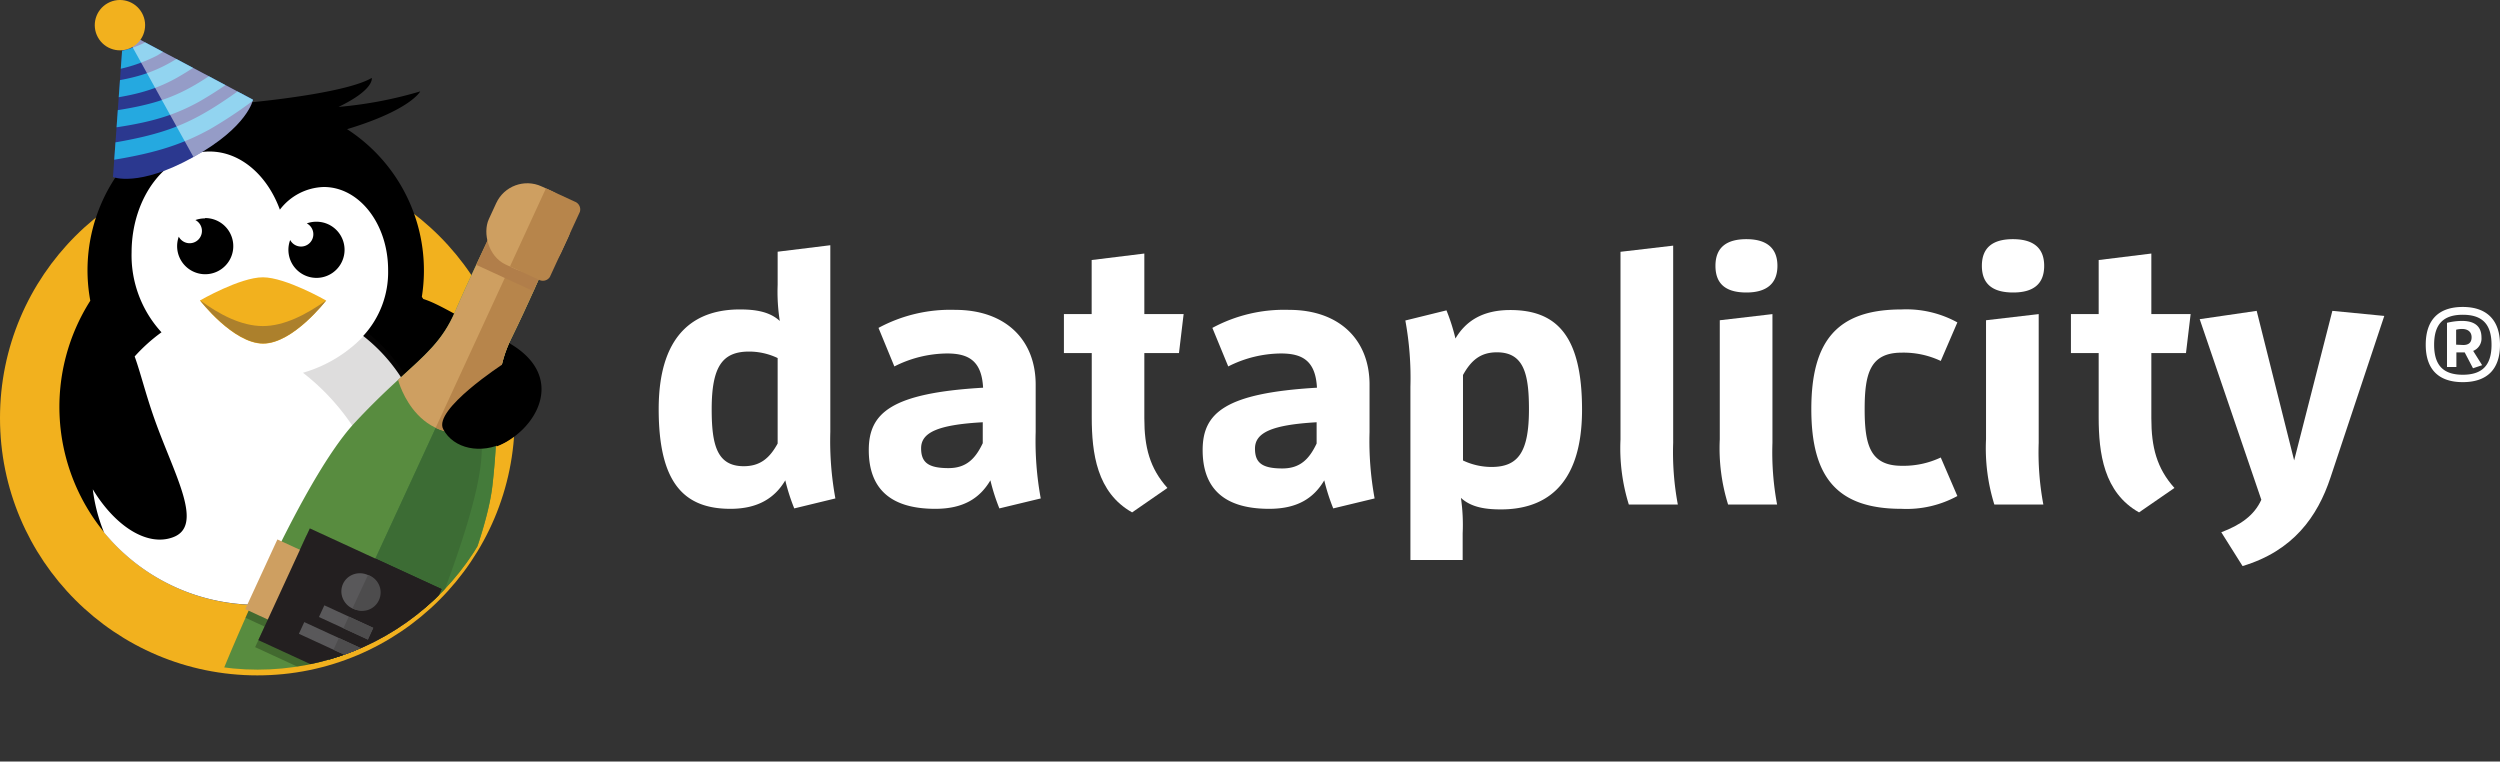
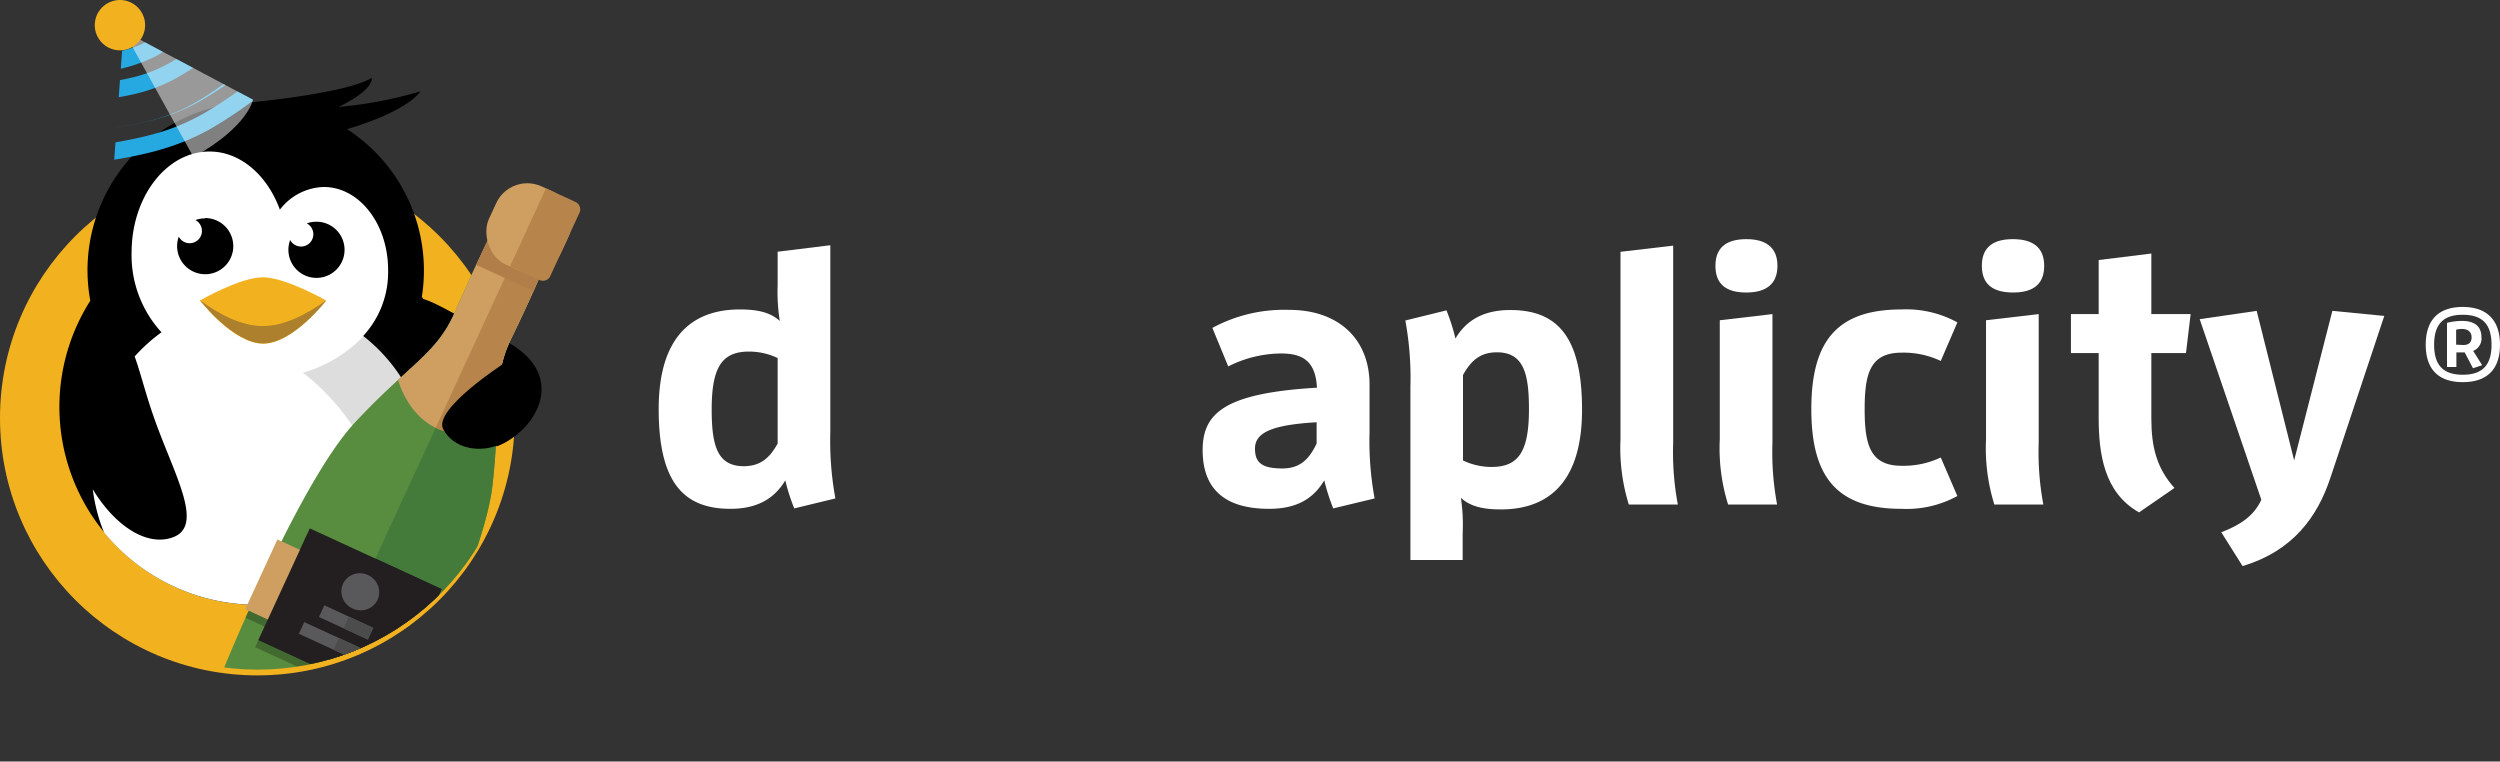
<svg xmlns="http://www.w3.org/2000/svg" viewBox="0 0 300.94 91.67">
  <rect x="0" y="0" width="300.94" height="91.67" fill="#333333" stroke="none" />
  <defs>
    <style>.cls-1{fill:none;}.cls-2{isolation:isolate;}.cls-3{fill:#f2b11e;}.cls-10,.cls-4{fill:#fff;}.cls-5{fill:#ac802c;}.cls-6{fill:#221f1f;opacity:0.15;}.cls-7{fill:#2b388f;}.cls-8{clip-path:url(#clip-path);}.cls-9{fill:#25a9e0;}.cls-10{opacity:0.5;mix-blend-mode:overlay;}.cls-11{clip-path:url(#clip-path-2);}.cls-12{fill:#588c3f;}.cls-13{fill:#447b3a;}.cls-14{fill:#3c6c34;}.cls-15{fill:#437336;}.cls-16{fill:#000101;opacity:0.25;}.cls-17{fill:#ce9f61;}.cls-18{fill:#b7854b;}.cls-19{fill:#b17e4a;}.cls-20{fill:#231f20;}.cls-21{fill:#59585a;}.cls-22{fill:#4d4c4d;}</style>
    <clipPath id="clip-path" transform="translate(-1.93)">
      <path class="cls-1" d="M15.53,21.31,16.8,3.72,32.38,12s-.61,3.27-7.21,6.93S15.53,21.31,15.53,21.31Z" />
    </clipPath>
    <clipPath id="clip-path-2" transform="translate(-1.93)">
      <path class="cls-1" d="M73.06,11.31H0V51.37H2a31,31,0,0,0,61.9,0h9.2Z" />
    </clipPath>
  </defs>
  <title>Asset 16-white</title>
  <g class="cls-2">
    <g id="Layer_2" data-name="Layer 2">
      <g id="Layer_1-2" data-name="Layer 1">
        <circle class="cls-3" cx="30.98" cy="50.32" r="30.98" />
        <path d="M60.5,39.78c-3.3-1.58-5.78-3.23-7.62-3.79l-.17-.26a20.25,20.25,0,0,0-9-20.18C51.38,13.23,52.52,11,52.52,11a49.13,49.13,0,0,1-9.84,1.87c4.38-2.11,4-3.49,4-3.49C43.94,11,35.35,12,32.33,12.3A20.23,20.23,0,0,0,12.8,36.2,23.83,23.83,0,1,0,56.74,49c0-.24,0-.48,0-.72l.7.35a35.62,35.62,0,0,0,4.34,1.5l-.07,3.61c4.67-1.8,8.53-8.22,1.73-12.31A18.21,18.21,0,0,0,60.5,39.78Z" transform="translate(-1.93)" />
        <path class="cls-4" d="M52.5,62.54a20.26,20.26,0,0,0-6.85-22.1,11.31,11.31,0,0,0,3-7.93c0-5.55-3.47-10-7.74-10a6.88,6.88,0,0,0-5.29,2.73c-1.5-4.12-4.73-7-8.47-7-5.18,0-9.38,5.45-9.38,12.17A13.7,13.7,0,0,0,21.37,40a20.39,20.39,0,0,0-3.23,2.91c.69,1.89,1.31,4.48,2.35,7.43,2.41,6.84,6.13,13,2.19,14.36-3.09,1.09-6.91-1.39-9.58-5.8a20.17,20.17,0,0,0,1.35,5.19,23.83,23.83,0,0,0,38-1.53Z" transform="translate(-1.93)" />
        <path d="M26.59,26.29a3.37,3.37,0,0,0-1.14.2,1.48,1.48,0,1,1-2,2,3.38,3.38,0,1,0,3.18-2.24Z" transform="translate(-1.93)" />
        <path d="M40,26.69a3.37,3.37,0,0,0-1.14.2,1.48,1.48,0,1,1-2,2A3.38,3.38,0,1,0,40,26.69Z" transform="translate(-1.93)" />
        <path class="cls-3" d="M41.18,36.17s-4.87-2.79-7.61-2.79S26,36.17,26,36.17s4,5.2,7.61,5.2S41.18,36.17,41.18,36.17Z" transform="translate(-1.93)" />
        <path class="cls-5" d="M33.57,39.25c-2.57,0-5.23-1.38-7.57-3.11l0,0s4,5.2,7.61,5.2,7.61-5.2,7.61-5.2l0,0C38.8,37.87,36.13,39.25,33.57,39.25Z" transform="translate(-1.93)" />
        <path class="cls-6" d="M46.12,40a16.38,16.38,0,0,1-7.72,4.87A27.23,27.23,0,0,1,48.94,66.31c0,.1,0,.2,0,.3a23.91,23.91,0,0,0,3.55-3.92A20.18,20.18,0,0,0,46.12,40Z" transform="translate(-1.93)" />
-         <path class="cls-7" d="M15.53,21.31,16.8,3.72,32.38,12s-.61,3.27-7.21,6.93S15.53,21.31,15.53,21.31Z" transform="translate(-1.93)" />
        <g class="cls-8">
          <path class="cls-9" d="M27.15,15.58c-3.67,2-7.06,3-12.94,3.88l-.31-2c8.29-1.31,11.25-2.51,17.62-7.17l1.17,1.6A53.17,53.17,0,0,1,27.15,15.58Z" transform="translate(-1.93)" />
-           <path class="cls-9" d="M25.88,12.25c-3.42,1.89-6.59,2.68-12.13,3.38l-.25-2c7.71-1,10.44-2,16.23-6.35L30.92,8.9A45.47,45.47,0,0,1,25.88,12.25Z" transform="translate(-1.93)" />
+           <path class="cls-9" d="M25.88,12.25c-3.42,1.89-6.59,2.68-12.13,3.38c7.71-1,10.44-2,16.23-6.35L30.92,8.9A45.47,45.47,0,0,1,25.88,12.25Z" transform="translate(-1.93)" />
          <path class="cls-9" d="M23.19,9.38c-2.88,1.6-5.57,2.24-10.26,2.78l-.23-2C19.14,9.44,21.42,8.56,26.22,5l1.19,1.59A37.32,37.32,0,0,1,23.19,9.38Z" transform="translate(-1.93)" />
          <path class="cls-9" d="M20.85,6.68a18.82,18.82,0,0,1-6.95,2l-.29-2c4.26-.64,5.78-1.25,9-3.63l1.17,1.6A27.9,27.9,0,0,1,20.85,6.68Z" transform="translate(-1.93)" />
        </g>
        <path class="cls-10" d="M16.8,3.72,32.38,12s-.56,3.25-7.16,6.9h0Z" transform="translate(-1.93)" />
        <circle class="cls-3" cx="16.37" cy="3.03" r="3.03" transform="translate(-1.35 8.31) rotate(-28.98)" />
        <g class="cls-11">
          <path class="cls-12" d="M61.2,58.54c1.1-9.59-.13-12.92,2.32-17.9,1.87-3.79,3.89-8.45,3.89-8.45L64,30.63l-3.4-1.57s-2.22,4.56-3.89,8.45c-2.19,5.1-5.52,6.32-12.09,13.39-6.76,7.27-16,30.16-16,30.19l-.08.17A1.37,1.37,0,0,0,29.28,83l17.48,8.05a1.37,1.37,0,0,0,1.85-.56l.3-.65C50.56,86.65,60.16,67.56,61.2,58.54Z" transform="translate(-1.93)" />
          <path class="cls-13" d="M63.52,40.65c1.87-3.79,3.89-8.45,3.89-8.45L64,30.63h0L38,87l8.76,4a1.37,1.37,0,0,0,1.85-.56l.3-.65c1.65-3.23,11.25-22.32,12.29-31.34C62.3,48.95,61.06,45.62,63.52,40.65Z" transform="translate(-1.93)" />
-           <path class="cls-14" d="M38.55,85.79l7.9,3.64A1,1,0,0,0,47.82,89l.22-.48c1.22-2.39,11.36-24.64,11.85-33.62.39-7.17-.1-9.57,1.72-13.26,1-2,3.45-7.4,4-8.56l-2.26-1Z" transform="translate(-1.93)" />
          <rect class="cls-13" x="28.49" y="87.02" width="18.72" height="0.77" transform="translate(38.11 -7.82) rotate(24.74)" />
          <rect class="cls-15" x="41.7" y="84.65" width="0.77" height="9.4" transform="translate(-58.61 90.19) rotate(-65.26)" />
          <path class="cls-16" d="M54.7,71.76l-8-3.67-7.89-3.64L37.65,67,35.4,66c-1.47,3-2.82,5.87-3.93,8.36l2.32,1.07L32.64,77.9l7.89,3.64,8,3.67,1.14-2.48,2.27,1c1.17-2.46,2.51-5.38,3.8-8.42l-2.2-1Z" transform="translate(-1.93)" />
          <path class="cls-17" d="M63.52,40.65c1.87-3.79,3.89-8.45,3.89-8.45L64,30.63l-3.4-1.57s-2.22,4.56-3.89,8.45c-1.51,3.52-3.57,5.2-6.86,8.22h0s2.41,9.4,11.88,5.47h0C61.89,46.74,61.82,44.08,63.52,40.65Z" transform="translate(-1.93)" />
          <path class="cls-18" d="M63.52,40.65c1.87-3.79,3.89-8.45,3.89-8.45L64,30.63h0L54.37,51.5c1.77.84,4.15,1,7.35-.29C61.89,46.74,61.82,44.08,63.52,40.65Z" transform="translate(-1.93)" />
          <rect class="cls-19" x="59.62" y="30.23" width="7.55" height="3.38" transform="translate(17.24 -23.6) rotate(24.74)" />
          <rect class="cls-17" x="60.78" y="22.24" width="9.59" height="10.35" rx="4.12" ry="4.12" transform="translate(15.56 -24.92) rotate(24.74)" />
          <path class="cls-18" d="M71.14,24.28l-3.49-1.61-4.33,9.4,3.49,1.61a1,1,0,0,0,1.31-.34l3.61-7.83A1,1,0,0,0,71.14,24.28Z" transform="translate(-1.93)" />
          <rect class="cls-17" x="32.32" y="69.42" width="23.49" height="9.24" transform="translate(33.09 -11.64) rotate(24.74)" />
          <rect class="cls-18" x="43.52" y="71.87" width="11.74" height="9.24" transform="translate(34.61 -13.65) rotate(24.74)" />
          <rect class="cls-20" x="35.33" y="66.58" width="17.47" height="14.81" transform="translate(33.07 -11.65) rotate(24.74)" />
          <rect class="cls-20" x="40.61" y="71.41" width="14.81" height="8.77" transform="translate(-42.85 87.69) rotate(-65.26)" />
          <rect class="cls-21" x="40.36" y="74.15" width="6.48" height="1.55" transform="translate(33.42 -11.37) rotate(24.74)" />
          <rect class="cls-21" x="37.82" y="76.73" width="9.18" height="1.55" transform="translate(34.39 -10.63) rotate(24.74)" />
          <rect class="cls-22" x="43.45" y="74.83" width="3.24" height="1.55" transform="translate(33.84 -11.92) rotate(24.74)" />
          <rect class="cls-22" x="42.2" y="77.69" width="4.59" height="1.55" transform="translate(34.98 -11.42) rotate(24.74)" />
          <ellipse class="cls-21" cx="45.3" cy="71.23" rx="2.22" ry="2.29" transform="translate(-40.28 82.57) rotate(-65.26)" />
-           <path class="cls-22" d="M46.23,69.21h0l-1.86,4h0a2.22,2.22,0,1,0,1.86-4Z" transform="translate(-1.93)" />
        </g>
        <path d="M65.62,46.24s-.06,5.51-2.92,7-6.18.79-7.42-1.58,7.25-7.87,7.25-7.87Z" transform="translate(-1.93)" />
        <path class="cls-4" d="M97.54,61.2a23.48,23.48,0,0,1-1.08-3.38c-1.26,2.13-3.3,3.43-6.6,3.43-5.64,0-8.64-3.17-8.64-12,0-9.72,5-12,9.76-12,1.78,0,3.56.22,4.82,1.39a22.4,22.4,0,0,1-.26-4.34v-4l6.34-.78V52a38.34,38.34,0,0,0,.61,8Zm-2-18.1a8,8,0,0,0-3.43-.78c-3.21,0-4.51,1.78-4.51,6.94,0,4.25.61,6.86,3.86,6.86,2,0,3.13-1,4.08-2.73Z" transform="translate(-1.93)" />
-         <path class="cls-4" d="M122.23,61.2a23.73,23.73,0,0,1-1.08-3.38c-1.26,2.13-3.21,3.43-6.64,3.43-5.77,0-8-2.78-8-7.07,0-4.47,2.69-6.86,13.76-7.51-.17-3.3-1.82-4.12-4.34-4.12a14.23,14.23,0,0,0-6.34,1.56l-1.91-4.64a18.2,18.2,0,0,1,9.24-2.17c6,0,9.68,3.56,9.68,9V52a38.34,38.34,0,0,0,.61,8Zm-2-10.37c-5.47.3-7.42,1.26-7.42,3.13,0,1.69.83,2.39,3.3,2.39,2.17,0,3.25-1.17,4.12-3Z" transform="translate(-1.93)" />
-         <path class="cls-4" d="M138.21,61.68c-4.25-2.39-4.86-7.12-4.86-11.46V42.5H130V37.81h3.34V31.3l6.34-.78v7.29h4.73l-.56,4.69h-4.17v7.86c0,3.47.65,6,2.78,8.38Z" transform="translate(-1.93)" />
        <path class="cls-4" d="M162.42,61.2a23.73,23.73,0,0,1-1.08-3.38c-1.26,2.13-3.21,3.43-6.64,3.43-5.77,0-8-2.78-8-7.07,0-4.47,2.69-6.86,13.76-7.51-.17-3.3-1.82-4.12-4.34-4.12a14.23,14.23,0,0,0-6.34,1.56l-1.91-4.64a18.19,18.19,0,0,1,9.24-2.17c6,0,9.68,3.56,9.68,9V52a38.27,38.27,0,0,0,.61,8Zm-2-10.37C155,51.14,153,52.09,153,54c0,1.69.82,2.39,3.3,2.39,2.17,0,3.25-1.17,4.12-3Z" transform="translate(-1.93)" />
        <path class="cls-4" d="M171.71,67.41V46.58a38.27,38.27,0,0,0-.61-8l4.95-1.22a23.46,23.46,0,0,1,1.08,3.39c1.26-2.13,3.3-3.43,6.6-3.43,5.64,0,8.64,3.17,8.64,12,0,9.72-5,12-9.76,12-1.78,0-3.56-.22-4.82-1.39A22.48,22.48,0,0,1,178,64.2v3.21Zm9.76-11.2c3.21,0,4.51-1.78,4.51-6.94,0-4.25-.61-6.86-3.86-6.86-2,0-3.12,1-4.08,2.73V55.43A8,8,0,0,0,181.48,56.21Z" transform="translate(-1.93)" />
        <path class="cls-4" d="M198,60.73a22.81,22.81,0,0,1-1-7.85V30.31l6.34-.74V53.31a34.14,34.14,0,0,0,.56,7.42Z" transform="translate(-1.93)" />
        <path class="cls-4" d="M208.43,32c0-2.26,1.39-3.21,3.73-3.21s3.73,1,3.73,3.21-1.39,3.21-3.73,3.21S208.43,34.3,208.43,32Zm1.52,28.73a22.78,22.78,0,0,1-1-7.85V38.55l6.34-.74V53.31a34.07,34.07,0,0,0,.56,7.42Z" transform="translate(-1.93)" />
        <path class="cls-4" d="M230.82,61.25c-7.77,0-10.85-3.82-10.85-12s3.08-12,10.85-12a12.75,12.75,0,0,1,6.73,1.56l-2,4.64a10.47,10.47,0,0,0-4.69-1c-3.82,0-4.47,2.52-4.47,6.81s.65,6.81,4.47,6.81a10.46,10.46,0,0,0,4.69-1l2,4.64A12.75,12.75,0,0,1,230.82,61.25Z" transform="translate(-1.93)" />
        <path class="cls-4" d="M240.5,32c0-2.26,1.39-3.21,3.73-3.21S248,29.74,248,32s-1.39,3.21-3.73,3.21S240.5,34.3,240.5,32ZM242,60.73a22.78,22.78,0,0,1-1-7.85V38.55l6.34-.74V53.31a34.07,34.07,0,0,0,.56,7.42Z" transform="translate(-1.93)" />
        <path class="cls-4" d="M259.42,61.68c-4.25-2.39-4.86-7.12-4.86-11.46V42.5h-3.34V37.81h3.34V31.3l6.34-.78v7.29h4.73l-.56,4.69H260.9v7.86c0,3.47.65,6,2.78,8.38Z" transform="translate(-1.93)" />
        <path class="cls-4" d="M269.32,64.07c2.3-.87,3.95-2,4.82-3.91l-7.42-21.74,6.86-1,4.51,18,4.6-18,6.25.61-6.47,19.44c-1.56,4.73-4.51,8.85-10.59,10.67Z" transform="translate(-1.93)" />
        <path class="cls-4" d="M293.93,41.5c0-3,1.55-4.55,4.46-4.55s4.48,1.6,4.48,4.55S301.32,46,298.39,46,293.93,44.45,293.93,41.5Zm7.92,0c0-2.5-1.13-3.61-3.46-3.61s-3.45,1.11-3.45,3.61,1.13,3.61,3.45,3.61S301.85,44,301.85,41.5Zm-2.23,2.83-1-1.91h-1v1.76h-1.13V38.86a7.93,7.93,0,0,1,1.79-.23c1.28,0,2.36.45,2.36,2a1.6,1.6,0,0,1-1,1.61l1.08,1.72Zm-1.17-2.8c.57,0,1-.23,1-.93s-.52-1-1.14-1a2.76,2.76,0,0,0-.72.09v1.8Z" transform="translate(-1.93)" />
      </g>
    </g>
  </g>
</svg>